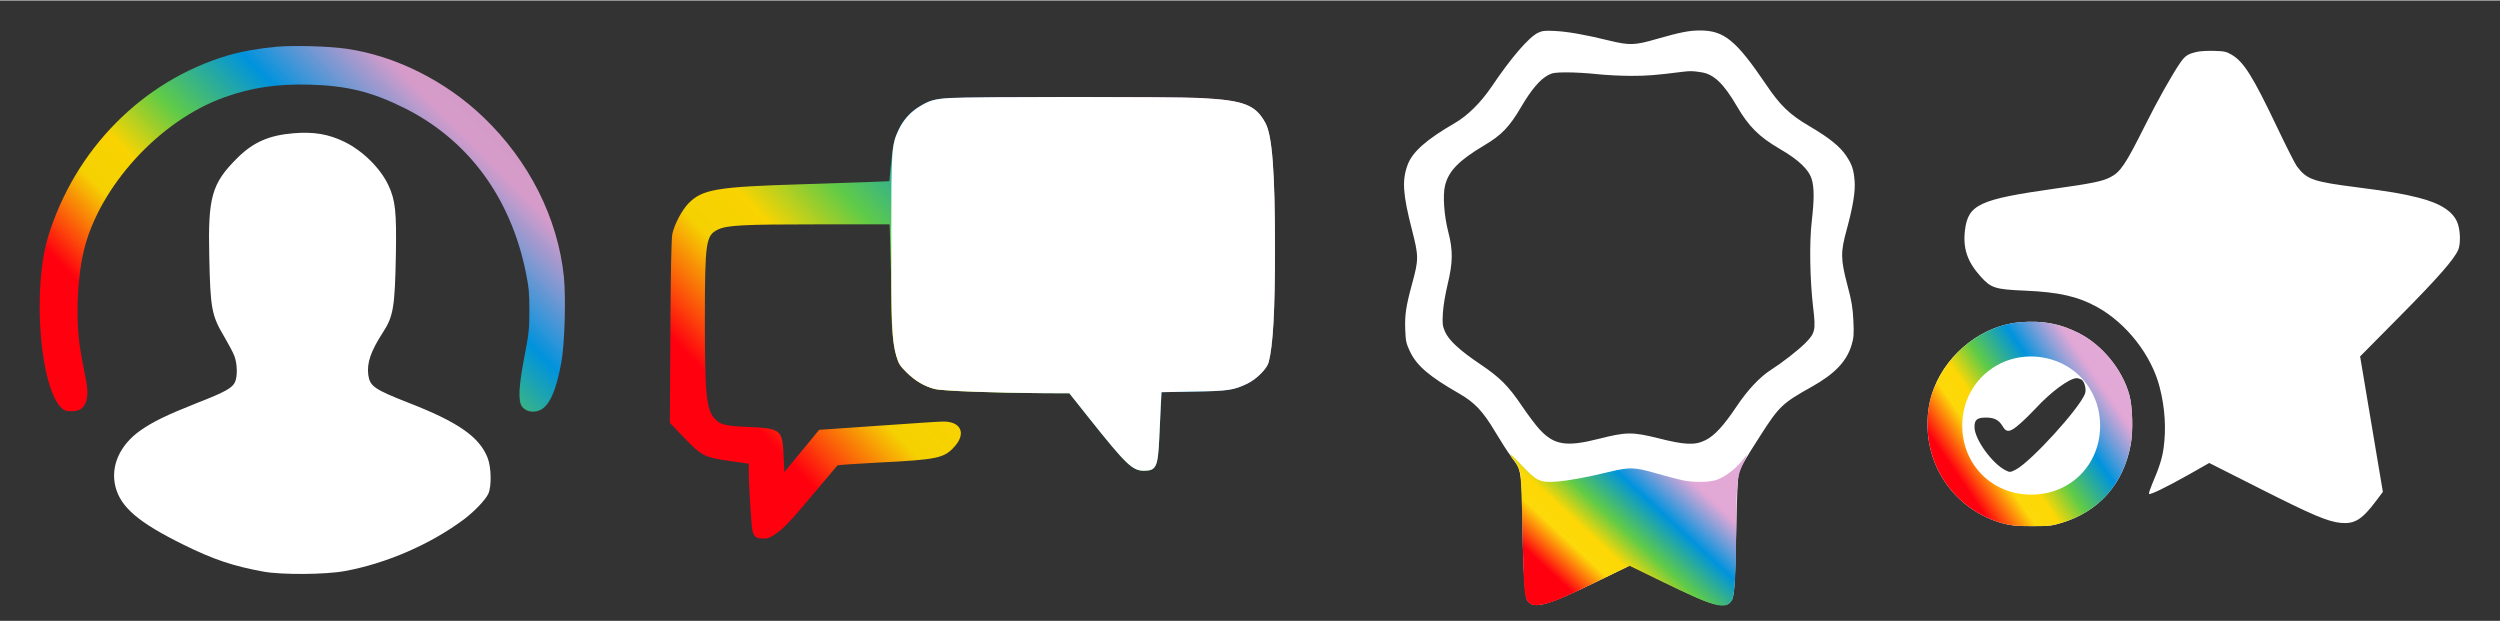
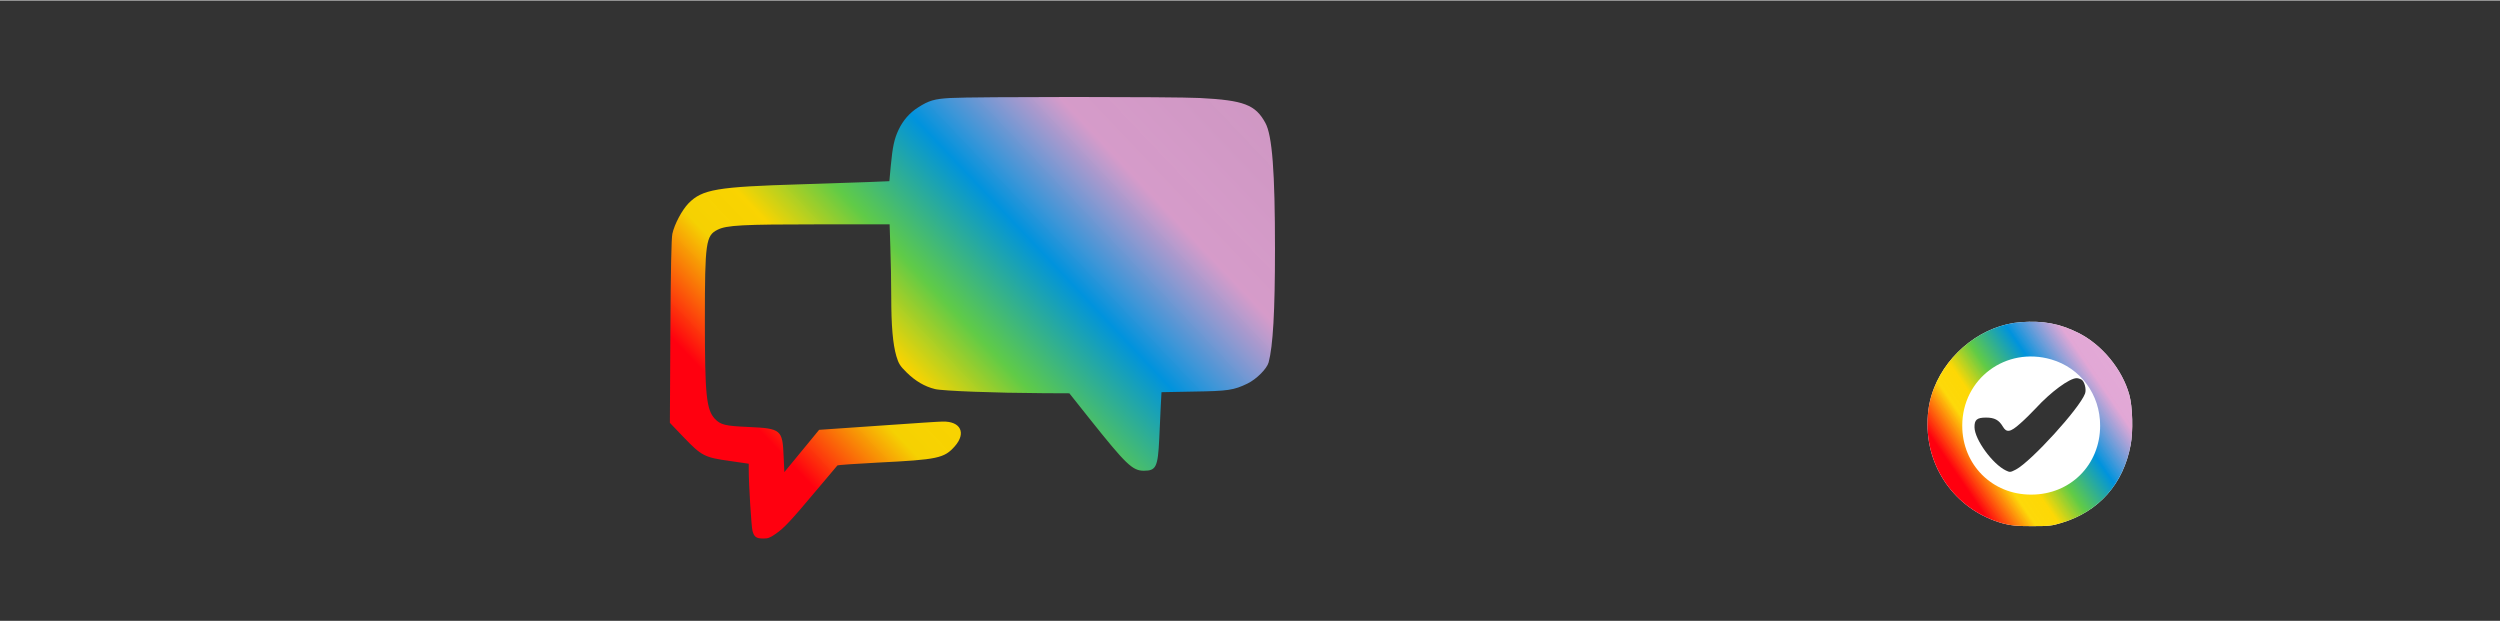
<svg xmlns="http://www.w3.org/2000/svg" width="672" height="167" viewBox="0 0 673 167">
  <rect x="0" y="0" width="673" height="167" fill="#333333" stroke="none" />
  <defs>
    <linearGradient id="a" x1=".07" x2="1" y1=".36" y2="1" gradientTransform="matrix(162.898 0 0 -118.582 180.332 144.844)" gradientUnits="userSpaceOnUse">
      <stop offset="0" style="stop-color:#ff000f;stop-opacity:1" />
      <stop offset=".16" style="stop-color:#fdd700;stop-opacity:.961" />
      <stop offset=".247" style="stop-color:#fdd700;stop-opacity:.98" />
      <stop offset=".37" style="stop-color:#60cb47;stop-opacity:1" />
      <stop offset=".543" style="stop-color:#0093dd;stop-opacity:1" />
      <stop offset=".74" style="stop-color:#e0a2d3;stop-opacity:.941" />
      <stop offset="1" style="stop-color:#e0a2d3;stop-opacity:.898" />
    </linearGradient>
    <linearGradient id="b" x1=".07" x2="1" y1=".36" y2="1" gradientTransform="matrix(141.117 0 0 -98.125 10.68 110.582)" gradientUnits="userSpaceOnUse">
      <stop offset="0" style="stop-color:#ff000f;stop-opacity:1" />
      <stop offset=".16" style="stop-color:#fdd700;stop-opacity:.961" />
      <stop offset=".247" style="stop-color:#fdd700;stop-opacity:.98" />
      <stop offset=".37" style="stop-color:#60cb47;stop-opacity:1" />
      <stop offset=".543" style="stop-color:#0093dd;stop-opacity:1" />
      <stop offset=".74" style="stop-color:#e0a2d3;stop-opacity:.941" />
      <stop offset="1" style="stop-color:#e0a2d3;stop-opacity:.898" />
    </linearGradient>
    <linearGradient id="c" x1=".07" x2="1" y1=".36" y2="1" gradientTransform="matrix(54.68 0 0 -54.914 518.883 141.512)" gradientUnits="userSpaceOnUse">
      <stop offset="0" style="stop-color:#ff000f;stop-opacity:1" />
      <stop offset=".16" style="stop-color:#fdd700;stop-opacity:.961" />
      <stop offset=".247" style="stop-color:#fdd700;stop-opacity:.98" />
      <stop offset=".37" style="stop-color:#60cb47;stop-opacity:1" />
      <stop offset=".543" style="stop-color:#0093dd;stop-opacity:1" />
      <stop offset=".74" style="stop-color:#e0a2d3;stop-opacity:.941" />
      <stop offset="1" style="stop-color:#e0a2d3;stop-opacity:.898" />
    </linearGradient>
    <linearGradient id="d" x1=".07" x2="1" y1=".36" y2="1" gradientTransform="matrix(63.465 0 0 -40.48 406.828 162.8)" gradientUnits="userSpaceOnUse">
      <stop offset="0" style="stop-color:#ff000f;stop-opacity:1" />
      <stop offset=".16" style="stop-color:#fdd700;stop-opacity:.961" />
      <stop offset=".247" style="stop-color:#fdd700;stop-opacity:.98" />
      <stop offset=".37" style="stop-color:#60cb47;stop-opacity:1" />
      <stop offset=".543" style="stop-color:#0093dd;stop-opacity:1" />
      <stop offset=".74" style="stop-color:#e0a2d3;stop-opacity:.941" />
      <stop offset="1" style="stop-color:#e0a2d3;stop-opacity:.898" />
    </linearGradient>
  </defs>
  <path d="M255.738 26.262c-4.172.234-5.683.672-8.578 2.527-2.254 1.414-4.074 3.5-5.25 5.992-1.18 2.492-1.617 4.543-2.12 9.832l-.372 4.04-5.719.234c-3.129.101-11.304.37-18.172.605-22.543.676-26.48 1.348-30.183 5.121-1.75 1.817-3.77 5.586-4.34 8.18-.27 1.145-.438 9.766-.54 26.297l-.132 24.613 3.734 3.902c4.813 5.02 5.618 5.422 12.414 6.364l5.083.742v1.684c0 3.972.707 15.253 1.011 16.398.438 1.613 1.008 2.05 2.86 2.05 1.246.036 1.882-.198 3.363-1.241 2.258-1.551 3.973-3.368 11.004-11.754 2.996-3.536 5.52-6.532 5.62-6.664.134-.137 4.981-.473 10.802-.774 16.32-.808 17.968-1.18 20.828-4.414 3.133-3.566 1.55-6.766-3.328-6.633-1.012 0-7.371.438-14.133.91-6.766.473-13.797.942-15.684 1.079l-3.398.234-4.676 5.691-4.68 5.692-.199-4.313c-.305-7.136-.676-7.441-9.558-7.844-6.192-.269-7.438-.574-8.985-2.222-2.254-2.492-2.656-6.328-2.656-26.567 0-20.972.27-22.726 3.43-24.308 2.425-1.211 6.629-1.445 27.156-1.445h19.148l.2 6.292c.136 3.504.238 9.395.238 13.098 0 7.98.437 12.863 1.379 16.094.605 2.023.976 2.629 2.757 4.379 2.356 2.324 4.88 3.805 7.641 4.476 1.95.508 16.25 1.047 29.274 1.114l6.898.03 5.383 6.77c9.894 12.422 11.61 14.075 14.672 14.075 3.3 0 3.77-.977 4.14-8.586.102-2.594.301-6.465.403-8.653l.203-3.906 8.648-.168c9.285-.137 10.801-.37 14.504-2.156 2.422-1.18 5.215-3.973 5.688-5.692 1.175-4.41 1.714-13.632 1.714-30.535 0-20.808-.742-30.574-2.59-33.941-2.66-4.879-5.753-6.094-17.566-6.7-6.863-.37-61.144-.37-67.336 0m0 0" style="stroke:none;fill-rule:nonzero;fill:url(#a)" />
-   <path d="M255.738 26.262c-4.172.234-5.683.672-8.578 2.527-2.254 1.445-4.074 3.535-5.25 6.059-1.918 4.039-1.984 5.152-1.984 29.46 0 23.032.199 27.473 1.379 31.446.605 2.023.976 2.629 2.757 4.379 2.356 2.324 4.88 3.805 7.641 4.476 1.95.508 16.25 1.047 29.274 1.114l6.898.03 5.383 6.77c9.894 12.422 11.61 14.075 14.672 14.075 3.3 0 3.77-.977 4.14-8.586.102-2.594.301-6.465.403-8.653l.203-3.906 8.648-.168c9.285-.137 10.801-.37 14.504-2.156 2.422-1.18 5.215-3.973 5.688-5.692 1.175-4.41 1.714-13.632 1.714-30.535 0-20.808-.742-30.574-2.59-33.941-2.66-4.879-5.753-6.094-17.566-6.7-6.863-.37-61.144-.37-67.336 0M414.063 8.688c-2.489 1.175-7.2 6.632-12.586 14.613-2.891 4.242-6.391 7.707-9.825 9.695-7.672 4.445-11.406 7.742-12.718 11.246-1.551 4.176-1.313 7.88 1.21 17.676 1.782 6.969 1.782 7.812-.035 14.445-1.613 5.926-1.984 8.317-1.816 12.29.102 2.995.27 3.702 1.21 5.722 1.817 3.906 5.185 6.8 13.36 11.48 4.14 2.391 6.36 4.75 9.625 10.239 1.512 2.523 3.399 5.484 4.207 6.531.774 1.043 1.68 2.355 1.95 2.895.808 1.582 1.21 6.093 1.21 14.039 0 10.37.575 20.504 1.18 21.718 1.48 2.86 5.113 1.883 19.754-5.289l8.008-3.902 9.32 4.543c10.164 4.984 12.785 6.027 15.344 6.062 1.414.032 1.816-.101 2.422-.808 1.012-1.18 1.18-3.2 1.515-19.461.168-8.856.403-14.11.672-14.984.606-2.02 1.348-3.333 5.754-10.2 5.117-8.015 6.024-8.855 13.934-13.265 6.125-3.438 9.32-6.77 10.664-11.145.61-2.055.676-2.898.508-6.601-.168-3.5-.438-5.184-1.618-9.63-1.851-7.034-1.851-8.855-.167-14.949 1.683-6.23 2.324-10.132 2.12-12.996-.269-3.23-.706-4.476-2.288-6.867-1.684-2.492-4.508-4.781-9.895-7.95-5.348-3.128-7.871-5.585-11.707-11.276-8.012-11.817-11.242-14.477-17.703-14.477-2.992 0-5.317.469-11.809 2.32-5.789 1.684-7.203 1.72-12.62.407-6.29-1.551-11.173-2.426-14.638-2.594-2.69-.133-3.398-.067-4.543.473m44.082 10.671c3.265.54 5.921 3.098 9.457 9.16 3.128 5.387 5.953 8.18 11.406 11.38 5.148 2.96 7.941 5.62 8.715 8.25.672 2.288.672 5.417 0 11.312-.672 5.723-.504 15.687.37 23.129.739 6.195.571 6.937-2.12 9.664-2.086 2.055-6.157 5.219-9.254 7.207-2.961 1.883-6.258 5.387-9.254 9.863-3.465 5.184-5.957 7.88-8.38 9.059-2.823 1.414-5.55 1.277-12.718-.54-6.933-1.718-8.547-1.718-15.984.169-8.715 2.222-12.012 1.683-15.883-2.492-1.008-1.079-3.094-3.84-4.645-6.13-3.8-5.656-6.054-7.878-11.34-11.445-5.617-3.773-8.511-6.465-9.523-8.789-.672-1.547-.738-2.156-.57-4.984.101-1.883.64-5.082 1.277-7.742 1.414-5.89 1.48-9.125.168-14.14-1.11-4.278-1.512-9.833-.875-12.427.945-3.937 3.703-6.765 10.535-10.84 4.676-2.761 6.797-4.949 9.993-10.406 2.66-4.543 5.082-7.406 7.234-8.515 1.144-.606 1.918-.743 5.05-.743 2.051 0 5.684.203 8.075.473 2.422.27 6.562.469 9.254.469 4.34 0 6.394-.168 13.965-1.11 2.02-.234 2.523-.234 5.047.168M591.398 13.84c-2.457.57-3.128 1.008-4.476 2.926-2.086 3-6.223 10.34-9.555 17.039-5.183 10.37-6.562 12.422-9.32 13.804-2.086 1.078-5.082 1.684-15.008 3.063-20.191 2.863-23.187 4.242-24.062 11.113-.606 4.914.605 8.55 4.242 12.559 2.793 3.097 3.902 3.433 11.879 3.77 9.152.402 14.265 1.546 19.449 4.41 7.941 4.378 14.703 13.062 16.86 21.683 1.41 5.488 1.75 11.078 1.042 16.227-.37 2.761-1.18 5.32-3.031 9.597-.606 1.45-1.008 2.692-.906 2.793.3.34 4.574-1.75 10.699-5.183l5.52-3.133 13.66 6.902c14.27 7.207 18.273 8.89 21.773 9.227 3.7.336 5.688-.875 9.457-5.89l1.848-2.462-3.063-18.215-3.062-18.246L646.18 84.88c10.23-10.336 14.539-15.285 15.582-17.777.605-1.446.605-4.61-.035-6.73-1.008-3.368-4.477-5.727-10.801-7.31-4.274-1.078-7.774-1.648-16.117-2.726-12.118-1.55-13.766-2.086-16.489-5.691-.472-.641-2.894-5.387-5.351-10.57-6.528-13.704-8.953-17.579-12.25-19.497-1.38-.808-1.95-.941-4.778-1.008-1.75-.035-3.8.067-4.543.27M78.91 35.758c-6.496.539-10.77 2.422-15.008 6.633-6.898 6.867-7.941 10.468-7.57 26.464.3 14.172.637 15.957 4.07 21.715 1.145 1.953 2.387 4.278 2.727 5.22.738 2.019.84 5.284.168 6.866-.707 1.653-2.625 2.73-10.399 5.758-7.976 3.168-11.746 4.984-15.144 7.375-5.55 3.938-8.074 9.664-6.66 15.152 1.414 5.52 6.222 9.594 18.203 15.52 8.11 4.008 13.36 5.793 21.703 7.309 4.848.875 16.66.804 21.875-.172 11.137-2.051 22.883-7.137 31.965-13.871 2.828-2.122 5.926-5.352 6.629-6.97.91-2.019.777-7.136-.2-9.628-2.222-5.656-7.94-9.629-21.269-14.817-9.25-3.632-10.43-4.44-10.867-7.539-.403-3.199.672-6.363 3.972-11.449 2.793-4.308 3.196-6.765 3.465-20.976.2-11.516-.136-14.645-2.054-18.684-2.153-4.547-6.899-9.227-11.809-11.617-4.273-2.09-8.348-2.762-13.797-2.29m0 0" style="stroke:none;fill-rule:nonzero;fill:#FFF;fill-opacity:1" />
  <path d="M544.055 86.598c-9.996.707-19.621 8.011-23.422 17.777-1.211 3.098-1.75 6.059-1.75 9.766 0 12.523 8.246 23.332 20.39 26.664 2.188.574 3.57.707 7.707.707 4.543 0 5.352-.067 8.079-.91 9.957-3.028 16.554-10.47 18.504-20.907.707-3.636.539-10.304-.336-13.468-1.883-6.903-7.403-13.602-13.797-16.766-4.946-2.461-9.422-3.3-15.375-2.863m16.218 15.422c.875.468 1.446 2.69 1.008 3.835-1.511 4.008-14.468 18.215-18.574 20.407-1.516.773-1.613.804-2.727.27-3.566-1.72-8.378-8.286-8.445-11.618-.035-2.02.64-2.625 3.098-2.625 2.285 0 3.465.637 4.508 2.39 1.007 1.75 2.05 1.583 4.71-.808 1.212-1.047 3.063-2.898 4.172-4.074 4.004-4.379 9.086-8.117 11.004-8.117.336 0 .91.172 1.246.34m0 0" style="stroke:none;fill-rule:nonzero;fill:#FFF;fill-opacity:1" />
-   <path d="M74.535 12.457c-4.879.438-9.59 1.281-13.258 2.36-22.949 6.831-41.187 25.316-48.39 48.988-2.825 9.324-2.961 25.89-.27 37.101 1.012 4.176 2.39 7.34 3.836 8.688.945.875 1.348 1.011 2.895.976 2.156 0 3.332-.875 3.87-2.793.54-1.922.403-3.57-.671-8.687-.54-2.63-1.145-6.332-1.348-8.215-.738-7.375-.203-17.14 1.348-23.469 4.172-17.34 20.39-35.05 37.687-41.277 7.368-2.66 14.336-3.707 23.051-3.469 10.094.27 16.79 1.918 25.574 6.297 17.196 8.586 28.602 24.07 32.707 44.309.809 4.004.942 5.453.942 10.234 0 5.05-.133 6.16-1.313 12.29-1.582 8.147-1.75 12.054-.672 13.534.977 1.281 2.793 1.719 4.575 1.078 2.66-.91 4.644-5.254 6.023-13.03.91-4.981 1.246-17.34.676-23.028-1.652-15.793-9.356-31.114-21.606-42.864-10.23-9.832-23.722-16.566-36.945-18.484-4.613-.672-14.101-.941-18.71-.539m0 0" style="stroke:none;fill-rule:nonzero;fill:url(#b)" />
  <path d="M544.055 86.598c-9.996.707-19.621 8.011-23.422 17.777-1.211 3.098-1.75 6.059-1.75 9.766 0 12.523 8.246 23.332 20.39 26.664 2.188.574 3.57.707 7.707.707 4.543 0 5.352-.067 8.079-.91 9.957-3.028 16.554-10.47 18.504-20.907.707-3.636.539-10.304-.336-13.468-1.883-6.903-7.403-13.602-13.797-16.766-4.946-2.461-9.422-3.3-15.375-2.863m8.14 10.035c7.875 2.289 13.192 9.46 13.16 17.844 0 10.539-8.011 18.55-18.543 18.55-10.5.036-18.574-8.047-18.574-18.55 0-12.66 11.742-21.38 23.957-17.844m0 0" style="stroke:none;fill-rule:nonzero;fill:url(#c)" />
-   <path d="M406.828 122.86c.168.37.504.773.672.874.473.305 1.414 2.157 1.75 3.536.168.64.438 7.543.605 15.355.34 16.46.473 18.047 1.551 19.29.637.741.973.878 2.555.843 2.523-.102 5.586-1.281 15.785-6.23l8.95-4.344 8.546 4.175c14.469 7.04 17.262 7.778 18.98 5.153.739-1.18 1.141-7.742 1.176-19.594.036-11.785.27-14.008 1.817-17.172.64-1.281 1.144-2.39 1.078-2.426-.035-.035-.672.707-1.379 1.649-1.75 2.222-4.848 4.511-7 5.152-2.121.64-6.09.64-9.02.035-1.246-.27-4.406-1.113-7.03-1.851-5.79-1.684-7.204-1.72-12.622-.407-5.922 1.45-11.004 2.391-14.332 2.63-4.273.3-5.25-.169-9.02-4.145-2.96-3.13-3.734-3.77-3.062-2.524m0 0" style="stroke:none;fill-rule:nonzero;fill:url(#d)" />
</svg>